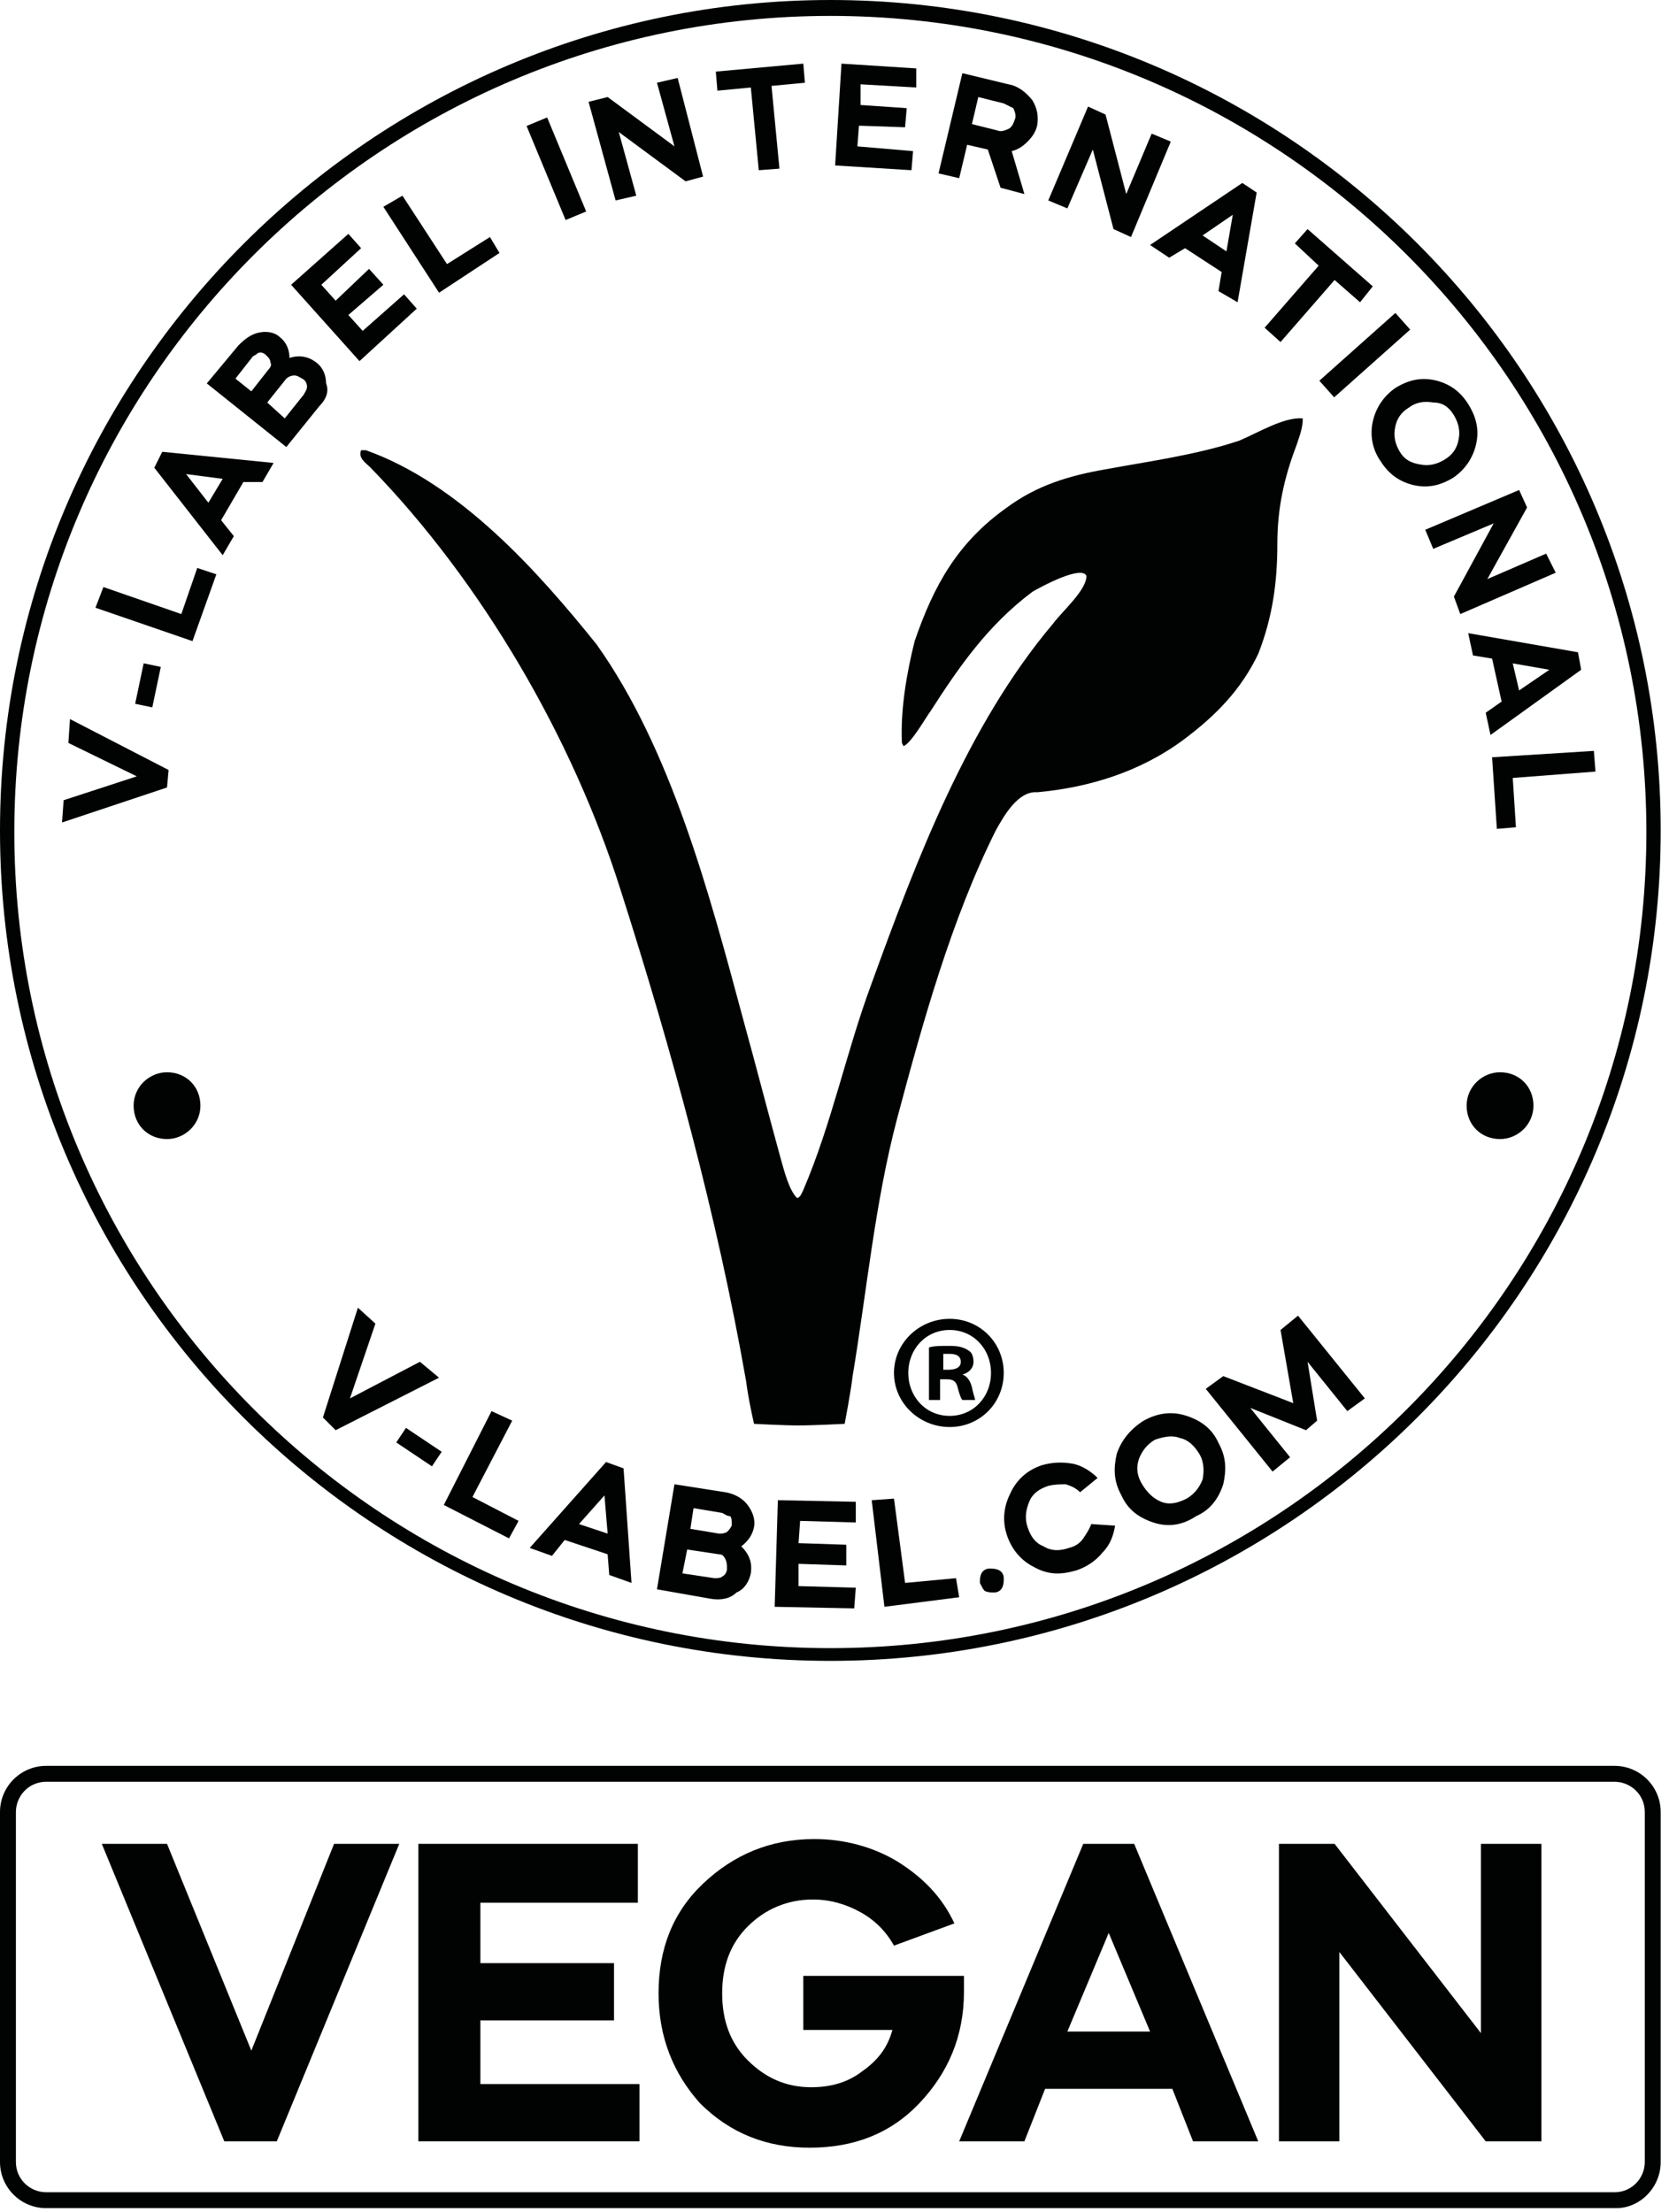
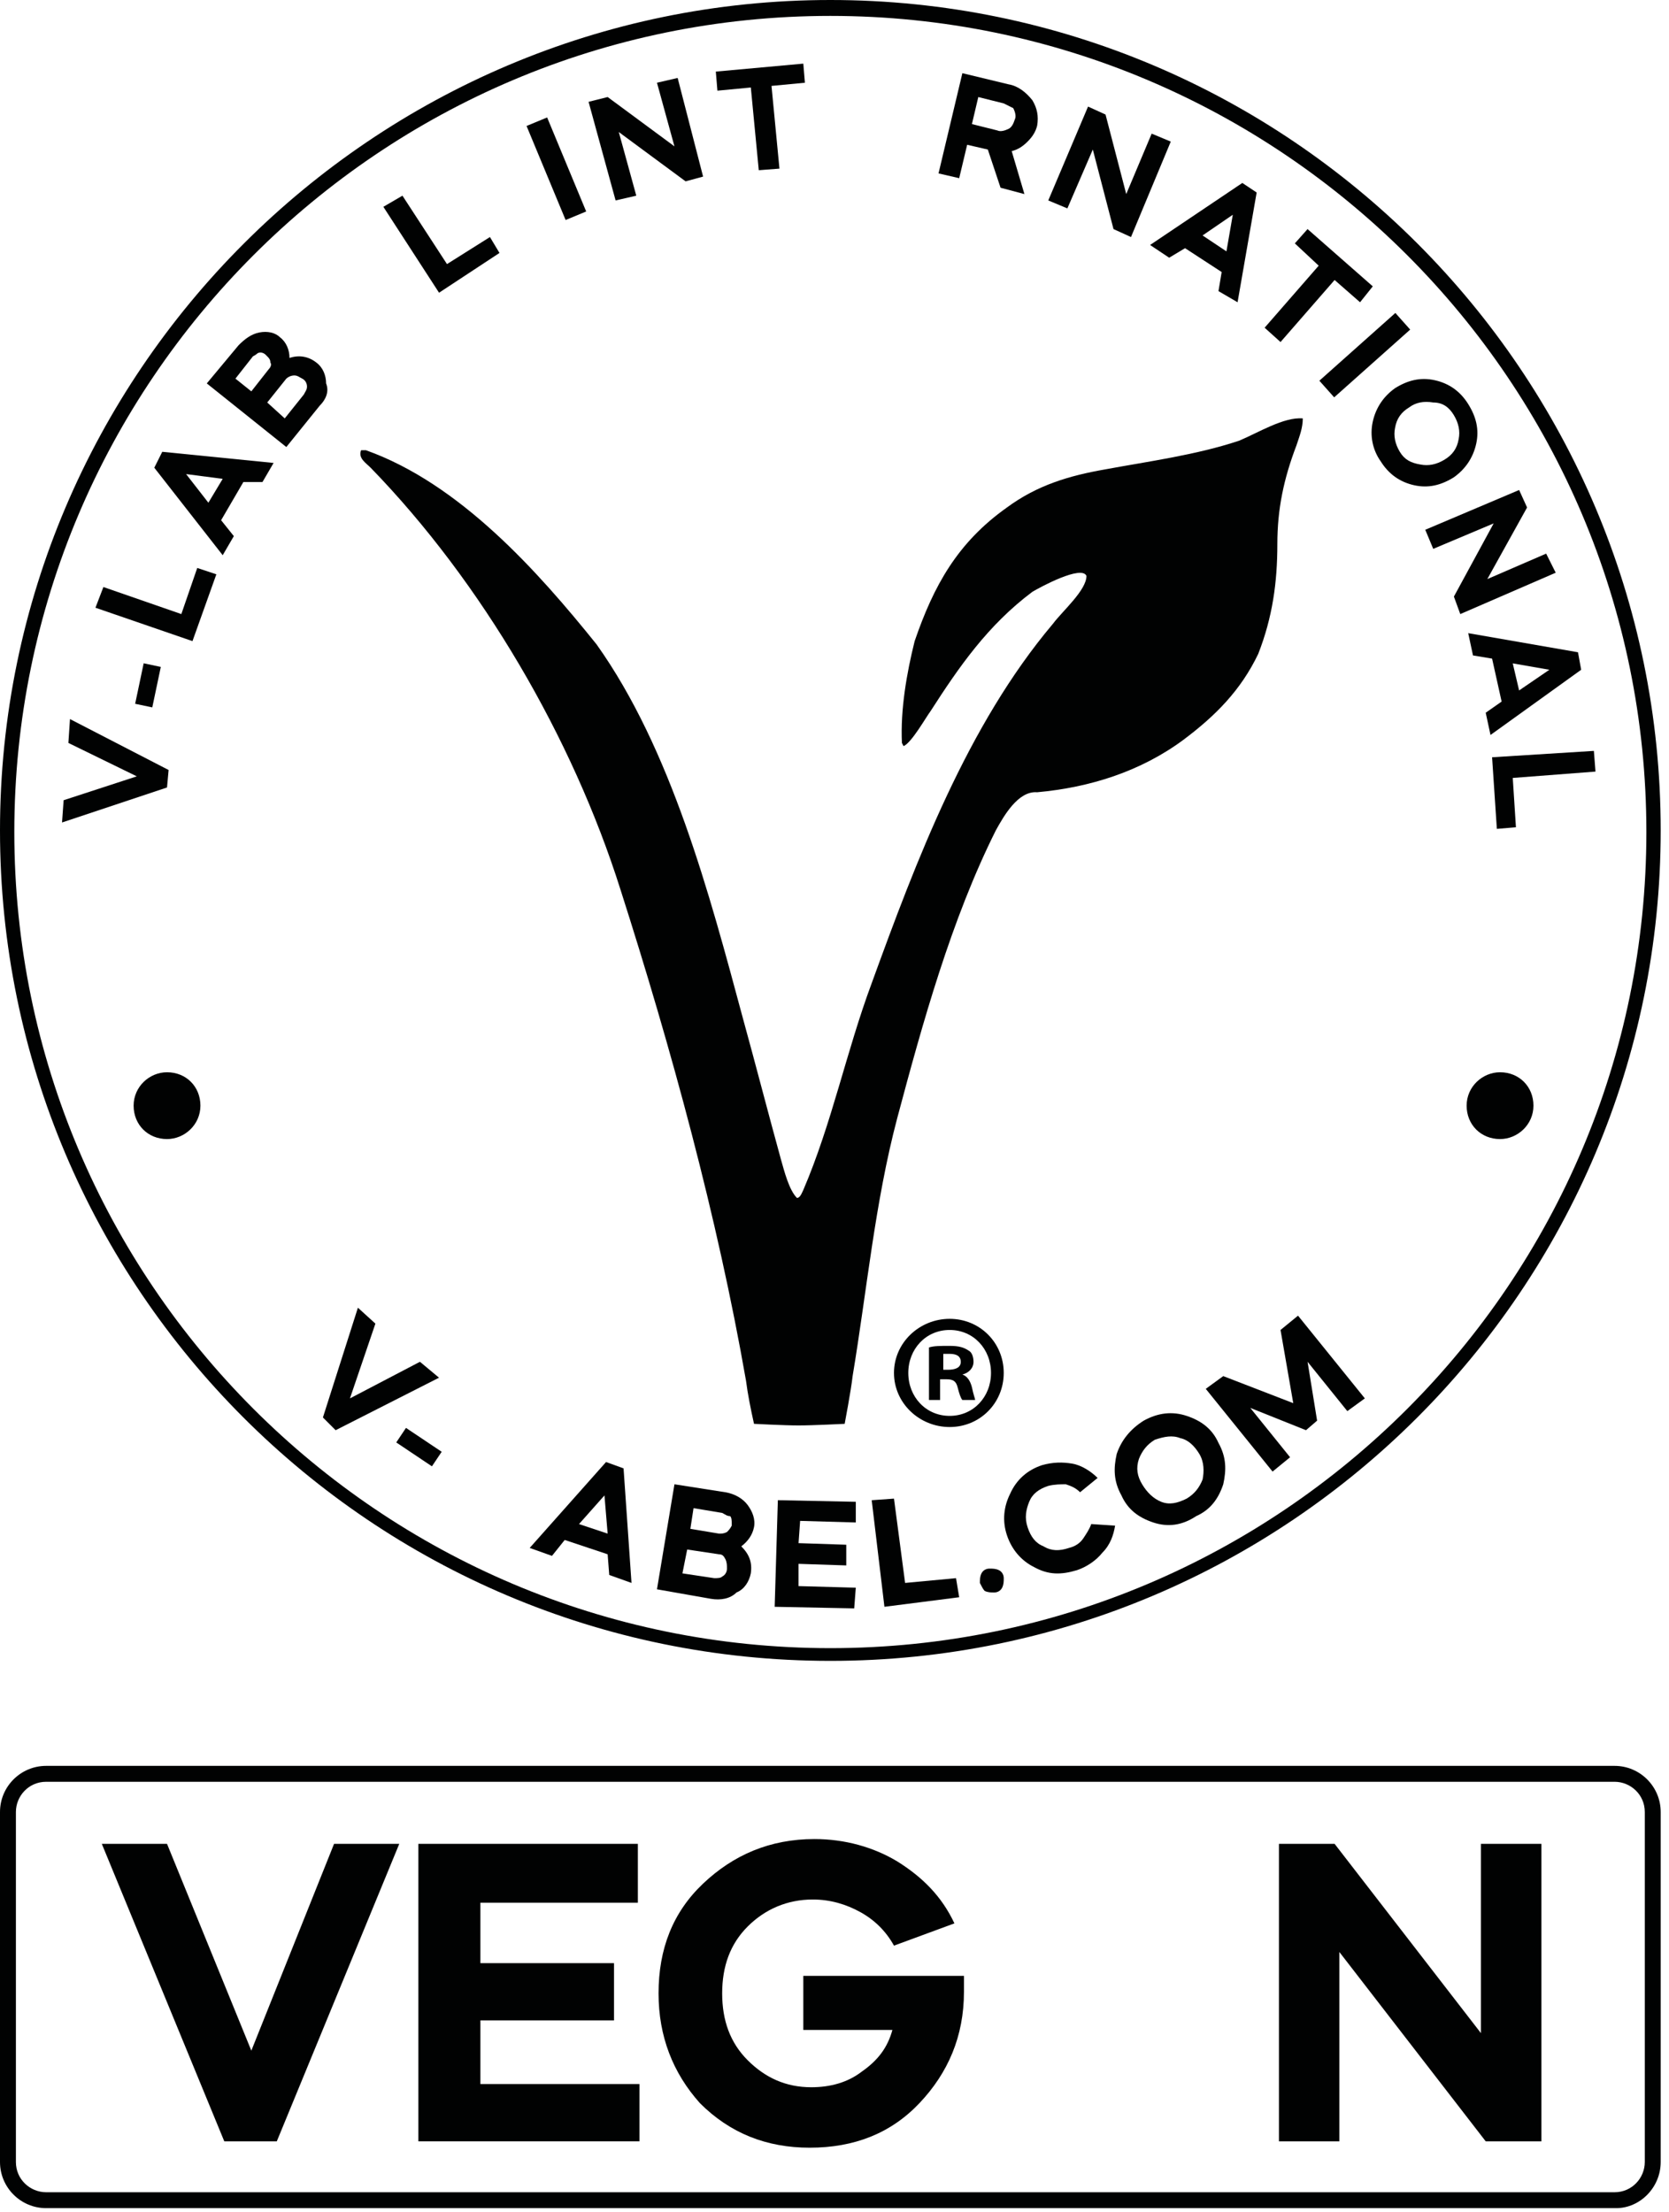
<svg xmlns="http://www.w3.org/2000/svg" width="83" height="110" viewBox="0 0 83 110" fill="none">
  <path d="M41.294 82.587C18.511 82.587 0 64.076 0 41.294C0 18.511 18.59 0 41.294 0C64.076 0 82.587 18.511 82.587 41.294C82.587 64.076 64.076 82.587 41.294 82.587ZM41.294 0.791C18.907 0.791 0.712 18.986 0.712 41.373C0.712 63.76 18.907 81.954 41.294 81.954C63.681 81.954 81.875 63.76 81.875 41.373C81.875 18.986 63.681 0.791 41.294 0.791Z" fill="#010202" />
  <path d="M8.385 38.288L8.306 39.158L3.085 40.898L3.164 39.791L6.803 38.604L3.401 36.943L3.48 35.756L8.385 38.288Z" fill="#010202" />
  <path d="M7.145 32.983L6.721 34.996L7.573 35.175L7.997 33.163L7.145 32.983Z" fill="#010202" />
  <path d="M4.747 30.219L5.142 29.19L9.018 30.535L9.809 28.241L10.759 28.558L9.572 31.88L4.747 30.219Z" fill="#010202" />
  <path d="M11.629 26.659L11.075 27.608L7.673 23.257L8.069 22.466L13.606 23.02L13.053 23.969H12.103L10.996 25.868L11.629 26.659ZM11.075 23.811L9.255 23.574L10.363 24.998L11.075 23.811Z" fill="#010202" />
  <path d="M15.9 20.172L14.239 22.229L10.284 19.065L11.866 17.166C12.182 16.85 12.499 16.612 12.894 16.533C13.29 16.454 13.685 16.533 13.923 16.771C14.239 17.008 14.397 17.403 14.397 17.799C14.872 17.641 15.347 17.72 15.742 18.036C16.058 18.274 16.217 18.669 16.217 19.065C16.375 19.46 16.217 19.856 15.9 20.172ZM12.578 17.72L11.708 18.827L12.499 19.46L13.369 18.353C13.448 18.274 13.527 18.115 13.448 18.036C13.448 17.878 13.369 17.799 13.29 17.72C13.29 17.72 13.29 17.72 13.211 17.641C13.132 17.562 12.973 17.483 12.815 17.562C12.815 17.562 12.736 17.641 12.578 17.72ZM14.239 18.827L13.29 20.014L14.16 20.805L15.109 19.618C15.188 19.46 15.267 19.381 15.267 19.223C15.267 19.065 15.188 18.907 15.03 18.827C14.872 18.748 14.793 18.669 14.635 18.669C14.476 18.669 14.318 18.748 14.239 18.827Z" fill="#010202" />
-   <path d="M14.477 14.16L17.324 11.629L17.957 12.341L15.98 14.16L16.692 14.951L18.353 13.369L19.065 14.16L17.324 15.663L18.036 16.454L20.093 14.635L20.726 15.347L17.878 17.957L14.477 14.16Z" fill="#010202" />
  <path d="M19.065 10.284L20.014 9.73L22.229 13.132L24.365 11.787L24.84 12.578L21.834 14.556L19.065 10.284Z" fill="#010202" />
  <path d="M27.209 5.84L26.186 6.264L28.128 10.94L29.151 10.516L27.209 5.84Z" fill="#010202" />
  <path d="M31.643 9.73L30.614 9.967L29.27 5.063L30.219 4.825L33.541 7.278L32.671 4.114L33.7 3.876L34.965 8.781L34.095 9.018L30.773 6.566L31.643 9.73Z" fill="#010202" />
  <path d="M37.339 4.351L35.677 4.509L35.598 3.56L39.949 3.164L40.028 4.114L38.367 4.272L38.762 8.385L37.734 8.464L37.339 4.351Z" fill="#010202" />
-   <path d="M41.847 3.164L45.565 3.402V4.351L42.797 4.193V5.221L45.091 5.379L45.011 6.329L42.717 6.249L42.638 7.278L45.407 7.515L45.328 8.464L41.531 8.227L41.847 3.164Z" fill="#010202" />
  <path d="M47.859 3.639L50.154 4.193C50.628 4.272 51.024 4.588 51.34 4.984C51.578 5.379 51.657 5.775 51.578 6.249C51.498 6.566 51.34 6.803 51.103 7.04C50.865 7.278 50.628 7.436 50.312 7.515L50.945 9.651L49.758 9.335L49.125 7.436L48.097 7.199L47.701 8.86L46.673 8.623L47.859 3.639ZM49.916 5.142L48.651 4.826L48.334 6.17L49.6 6.487C49.758 6.566 49.995 6.487 50.154 6.408C50.312 6.329 50.391 6.17 50.47 5.933C50.549 5.775 50.47 5.537 50.391 5.379C50.233 5.3 50.074 5.221 49.916 5.142Z" fill="#010202" />
  <path d="M53.081 10.363L52.131 9.967L54.109 5.3L54.979 5.696L56.008 9.651L57.273 6.645L58.223 7.041L56.245 11.787L55.375 11.391L54.346 7.436L53.081 10.363Z" fill="#010202" />
  <path d="M58.143 12.815L57.194 12.182L61.782 9.097L62.494 9.572L61.545 15.03L60.595 14.476L60.754 13.527L58.934 12.341L58.143 12.815ZM60.991 12.499L61.307 10.679L59.804 11.708L60.991 12.499Z" fill="#010202" />
  <path d="M65.579 13.211L64.393 12.103L65.025 11.391L68.269 14.239L67.636 15.03L66.37 13.923L63.681 17.008L62.89 16.296L65.579 13.211Z" fill="#010202" />
  <path d="M69.392 15.562L65.612 18.931L66.349 19.758L70.129 16.389L69.392 15.562Z" fill="#010202" />
  <path d="M68.269 20.963C68.427 20.251 68.822 19.698 69.376 19.302C70.009 18.907 70.642 18.748 71.354 18.907C72.066 19.065 72.62 19.46 73.015 20.093C73.411 20.726 73.569 21.359 73.411 22.071C73.252 22.783 72.857 23.337 72.303 23.732C71.67 24.128 71.037 24.286 70.325 24.128C69.613 23.969 69.06 23.574 68.664 22.941C68.269 22.387 68.11 21.675 68.269 20.963ZM70.088 20.251C69.693 20.489 69.455 20.805 69.376 21.28C69.297 21.675 69.376 22.071 69.613 22.466C69.851 22.862 70.167 23.02 70.642 23.099C71.037 23.178 71.433 23.099 71.828 22.862C72.224 22.625 72.461 22.308 72.54 21.834C72.62 21.438 72.54 21.042 72.303 20.647C72.066 20.251 71.749 20.014 71.275 20.014C70.8 19.935 70.404 20.014 70.088 20.251Z" fill="#010202" />
  <path d="M71.275 27.292L70.879 26.343L75.547 24.365L75.942 25.235L73.965 28.795L76.891 27.529L77.366 28.478L72.62 30.535L72.303 29.665L74.281 26.026L71.275 27.292Z" fill="#010202" />
  <path d="M73.252 32.592L73.015 31.484L78.474 32.434L78.632 33.304L74.123 36.547L73.885 35.44L74.676 34.886L74.202 32.75L73.252 32.592ZM75.546 34.332L77.05 33.304L75.23 32.987L75.546 34.332Z" fill="#010202" />
  <path d="M79.264 37.338L79.344 38.367L75.23 38.683L75.388 41.136L74.439 41.215L74.202 37.655L79.264 37.338Z" fill="#010202" />
  <path d="M16.691 71.117L16.059 70.484L17.799 65.026L18.669 65.817L17.403 69.535L20.884 67.715L21.833 68.506L16.691 71.117Z" fill="#010202" />
  <path d="M20.19 71.002L19.706 71.725L21.48 72.913L21.965 72.19L20.19 71.002Z" fill="#010202" />
-   <path d="M24.444 70.168L25.472 70.642L23.495 74.439L25.789 75.626L25.314 76.496L22.071 74.835L24.444 70.168Z" fill="#010202" />
  <path d="M27.45 77.366L26.342 76.971L30.139 72.699L31.01 73.015L31.405 78.711L30.298 78.316L30.218 77.287L28.083 76.575L27.45 77.366ZM30.218 76.259L30.06 74.36L28.795 75.784L30.218 76.259Z" fill="#010202" />
  <path d="M35.361 79.502L32.671 79.028L33.541 73.806L36.072 74.202C36.547 74.281 36.943 74.518 37.18 74.835C37.417 75.151 37.575 75.547 37.496 75.942C37.417 76.338 37.18 76.654 36.864 76.892C37.259 77.287 37.417 77.683 37.338 78.236C37.259 78.632 37.022 79.028 36.626 79.186C36.31 79.502 35.835 79.581 35.361 79.502ZM35.756 77.287L34.174 77.05L33.937 78.236L35.519 78.474C35.677 78.474 35.835 78.474 35.914 78.395C36.072 78.316 36.152 78.157 36.152 77.999C36.152 77.841 36.152 77.683 36.072 77.525C35.993 77.366 35.914 77.287 35.756 77.287ZM35.914 75.23L34.49 74.993L34.332 76.021L35.756 76.259C35.914 76.259 35.993 76.259 36.152 76.18C36.231 76.1 36.31 76.021 36.389 75.863C36.389 75.863 36.389 75.863 36.389 75.784C36.389 75.626 36.389 75.468 36.31 75.389C36.152 75.389 36.072 75.309 35.914 75.23Z" fill="#010202" />
  <path d="M38.683 74.597L42.559 74.677V75.705L39.791 75.626L39.712 76.733L42.085 76.812V77.841L39.712 77.762V78.869L42.559 78.948L42.48 79.977L38.525 79.898L38.683 74.597Z" fill="#010202" />
  <path d="M43.35 74.598L44.458 74.519L45.011 78.711L47.543 78.474L47.701 79.423L43.983 79.898L43.35 74.598Z" fill="#010202" />
  <path d="M48.73 78.711C48.73 78.553 48.73 78.395 48.809 78.237C48.888 78.078 49.046 77.999 49.205 77.999C49.363 77.999 49.521 77.999 49.679 78.078C49.837 78.157 49.917 78.316 49.917 78.474C49.917 78.632 49.917 78.79 49.837 78.948C49.758 79.107 49.6 79.186 49.442 79.186C49.284 79.186 49.126 79.186 48.967 79.107C48.888 79.028 48.809 78.869 48.73 78.711Z" fill="#010202" />
  <path d="M51.815 72.857C52.369 72.699 52.843 72.699 53.318 72.778C53.792 72.857 54.267 73.174 54.584 73.49L53.713 74.202C53.476 73.965 53.239 73.886 53.002 73.806C52.764 73.806 52.448 73.806 52.131 73.886C51.657 74.044 51.34 74.281 51.182 74.677C51.024 75.072 50.945 75.468 51.103 75.942C51.261 76.417 51.498 76.733 51.894 76.892C52.289 77.129 52.685 77.129 53.16 76.971C53.476 76.892 53.713 76.733 53.872 76.496C54.03 76.259 54.188 76.022 54.267 75.784L55.454 75.863C55.375 76.338 55.216 76.812 54.821 77.208C54.505 77.604 54.03 77.92 53.555 78.078C52.764 78.316 52.131 78.316 51.419 77.92C50.786 77.604 50.312 77.05 50.075 76.338C49.837 75.626 49.916 74.914 50.233 74.281C50.549 73.569 51.103 73.094 51.815 72.857Z" fill="#010202" />
  <path d="M57.352 75.705C56.64 75.468 56.087 75.072 55.77 74.36C55.375 73.648 55.375 73.015 55.533 72.303C55.77 71.591 56.245 71.038 56.878 70.642C57.59 70.247 58.302 70.168 59.014 70.405C59.726 70.642 60.279 71.038 60.596 71.75C60.991 72.462 60.991 73.094 60.833 73.806C60.596 74.518 60.2 75.072 59.488 75.389C58.776 75.863 58.064 75.942 57.352 75.705ZM56.799 73.806C57.036 74.202 57.352 74.518 57.748 74.677C58.143 74.835 58.539 74.756 59.014 74.518C59.409 74.281 59.647 73.965 59.805 73.569C59.884 73.174 59.884 72.699 59.647 72.303C59.409 71.908 59.093 71.591 58.697 71.512C58.302 71.354 57.906 71.433 57.431 71.591C57.036 71.829 56.799 72.145 56.64 72.541C56.482 73.015 56.561 73.411 56.799 73.806Z" fill="#010202" />
  <path d="M64.156 72.462L63.285 73.174L59.963 69.06L60.833 68.427L64.314 69.772L63.681 66.133L64.551 65.421L67.874 69.535L67.003 70.168L65.026 67.715L65.5 70.642L64.947 71.117L62.178 70.009L64.156 72.462Z" fill="#010202" />
  <path d="M42.006 70.8C42.006 70.8 42.322 69.139 42.401 68.427C43.113 64.156 43.509 59.805 44.616 55.612C45.882 50.866 47.306 45.724 49.521 41.294C49.916 40.582 50.628 39.316 51.578 39.395C54.188 39.158 56.719 38.367 58.855 36.785C60.438 35.598 61.703 34.332 62.573 32.513C63.285 30.693 63.523 28.953 63.523 27.055C63.523 25.314 63.839 23.811 64.472 22.15C64.63 21.675 64.788 21.28 64.788 20.805C63.839 20.726 62.573 21.517 61.624 21.913C59.488 22.625 57.115 22.941 54.979 23.337C53.16 23.653 51.578 24.128 50.075 25.235C47.622 26.975 46.436 29.111 45.486 31.88C45.091 33.462 44.774 35.282 44.853 36.943L44.933 37.101C45.328 36.943 46.04 35.677 46.277 35.361C47.701 33.146 49.125 31.089 51.34 29.428C51.736 29.19 53.792 28.083 54.03 28.637C54.03 29.349 52.843 30.377 52.369 31.01C48.097 36.073 45.565 42.797 43.35 48.888C42.085 52.289 41.373 55.849 39.949 59.172C39.87 59.33 39.791 59.567 39.632 59.567C39.237 59.172 39 58.222 38.841 57.669C38.209 55.375 37.576 52.922 36.943 50.628C35.282 44.458 33.383 37.259 29.665 32.038C26.738 28.399 22.862 24.049 18.195 22.387C18.115 22.387 18.036 22.387 17.957 22.387C17.799 22.783 18.195 23.02 18.432 23.257C23.969 28.953 28.478 36.706 30.852 44.221C33.383 52.131 35.677 60.517 37.101 68.665C37.18 69.297 37.338 70.088 37.497 70.8C37.497 70.8 39 70.88 39.712 70.88C40.423 70.88 42.006 70.8 42.006 70.8Z" fill="#010202" />
  <path d="M46.831 68.111H47.148C47.464 68.111 47.781 68.032 47.781 67.715C47.781 67.478 47.622 67.32 47.227 67.32C47.069 67.32 46.989 67.32 46.91 67.32V68.111H46.831ZM46.831 69.614H46.198V67.003C46.436 66.924 46.752 66.924 47.227 66.924C47.701 66.924 47.939 67.003 48.176 67.162C48.334 67.241 48.413 67.478 48.413 67.715C48.413 68.032 48.176 68.269 47.86 68.348C48.097 68.427 48.255 68.665 48.334 68.981C48.413 69.376 48.492 69.535 48.492 69.614H47.86C47.781 69.535 47.701 69.297 47.622 68.981C47.543 68.665 47.385 68.585 47.069 68.585H46.752V69.614H46.831ZM47.227 66.133C46.04 66.133 45.17 67.082 45.17 68.269C45.17 69.456 46.04 70.405 47.227 70.405C48.413 70.405 49.283 69.456 49.283 68.269C49.283 67.082 48.413 66.133 47.227 66.133ZM47.227 65.579C48.73 65.579 49.916 66.766 49.916 68.269C49.916 69.772 48.73 70.959 47.227 70.959C45.724 70.959 44.458 69.772 44.458 68.269C44.458 66.766 45.724 65.579 47.227 65.579Z" fill="#010202" />
  <path d="M8.306 56.64C9.176 56.64 9.967 55.928 9.967 54.979C9.967 54.03 9.256 53.318 8.306 53.318C7.436 53.318 6.645 54.03 6.645 54.979C6.645 55.928 7.357 56.64 8.306 56.64Z" fill="#010202" />
  <path d="M74.598 56.64C75.468 56.64 76.259 55.928 76.259 54.979C76.259 54.03 75.547 53.318 74.598 53.318C73.728 53.318 72.936 54.03 72.936 54.979C72.936 55.928 73.648 56.64 74.598 56.64Z" fill="#010202" />
  <path d="M80.372 109.8H2.294C1.028 109.8 0 108.772 0 107.506V90.102C0 88.837 1.028 87.808 2.294 87.808H80.293C81.559 87.808 82.587 88.837 82.587 90.102V107.506C82.587 108.772 81.559 109.8 80.372 109.8ZM2.294 88.599C1.424 88.599 0.791 89.311 0.791 90.102V107.506C0.791 108.376 1.503 109.009 2.294 109.009H80.293C81.163 109.009 81.796 108.297 81.796 107.506V90.102C81.796 89.232 81.084 88.599 80.293 88.599H2.294Z" fill="#010202" />
  <path d="M13.765 106.478H11.154L5.063 91.685H8.306L12.499 101.968L16.613 91.685H19.856L13.765 106.478Z" fill="#010202" />
  <path d="M20.805 91.685H31.721V94.612H23.89V97.618H30.535V100.465H23.89V103.63H31.8V106.478H20.805V91.685Z" fill="#010202" />
  <path d="M32.75 99.121C32.75 96.906 33.462 95.086 34.965 93.662C36.468 92.238 38.288 91.447 40.502 91.447C42.005 91.447 43.429 91.843 44.616 92.555C45.882 93.346 46.831 94.295 47.464 95.64L44.458 96.747C44.062 96.035 43.508 95.482 42.797 95.086C42.085 94.691 41.294 94.453 40.423 94.453C39.158 94.453 38.05 94.928 37.18 95.798C36.31 96.668 35.914 97.776 35.914 99.121C35.914 100.465 36.31 101.573 37.18 102.443C38.05 103.313 39.078 103.788 40.344 103.788C41.294 103.788 42.164 103.551 42.876 102.997C43.667 102.443 44.141 101.81 44.379 100.94H39.949V98.25H47.938C47.938 98.329 47.938 98.488 47.938 98.646C47.938 98.804 47.938 98.962 47.938 99.041C47.938 101.256 47.147 103.076 45.724 104.579C44.3 106.082 42.48 106.794 40.265 106.794C38.129 106.794 36.31 106.082 34.807 104.579C33.462 103.076 32.75 101.256 32.75 99.121Z" fill="#010202" />
-   <path d="M50.944 106.478H47.701L53.871 91.685H56.403L62.573 106.478H59.33L58.301 103.867H51.973L50.944 106.478ZM57.194 101.019L55.137 96.115L53.08 101.019H57.194Z" fill="#010202" />
  <path d="M66.608 106.478H63.602V91.685H66.37L73.648 101.098V91.685H76.654V106.478H73.885L66.608 97.064V106.478Z" fill="#010202" />
</svg>